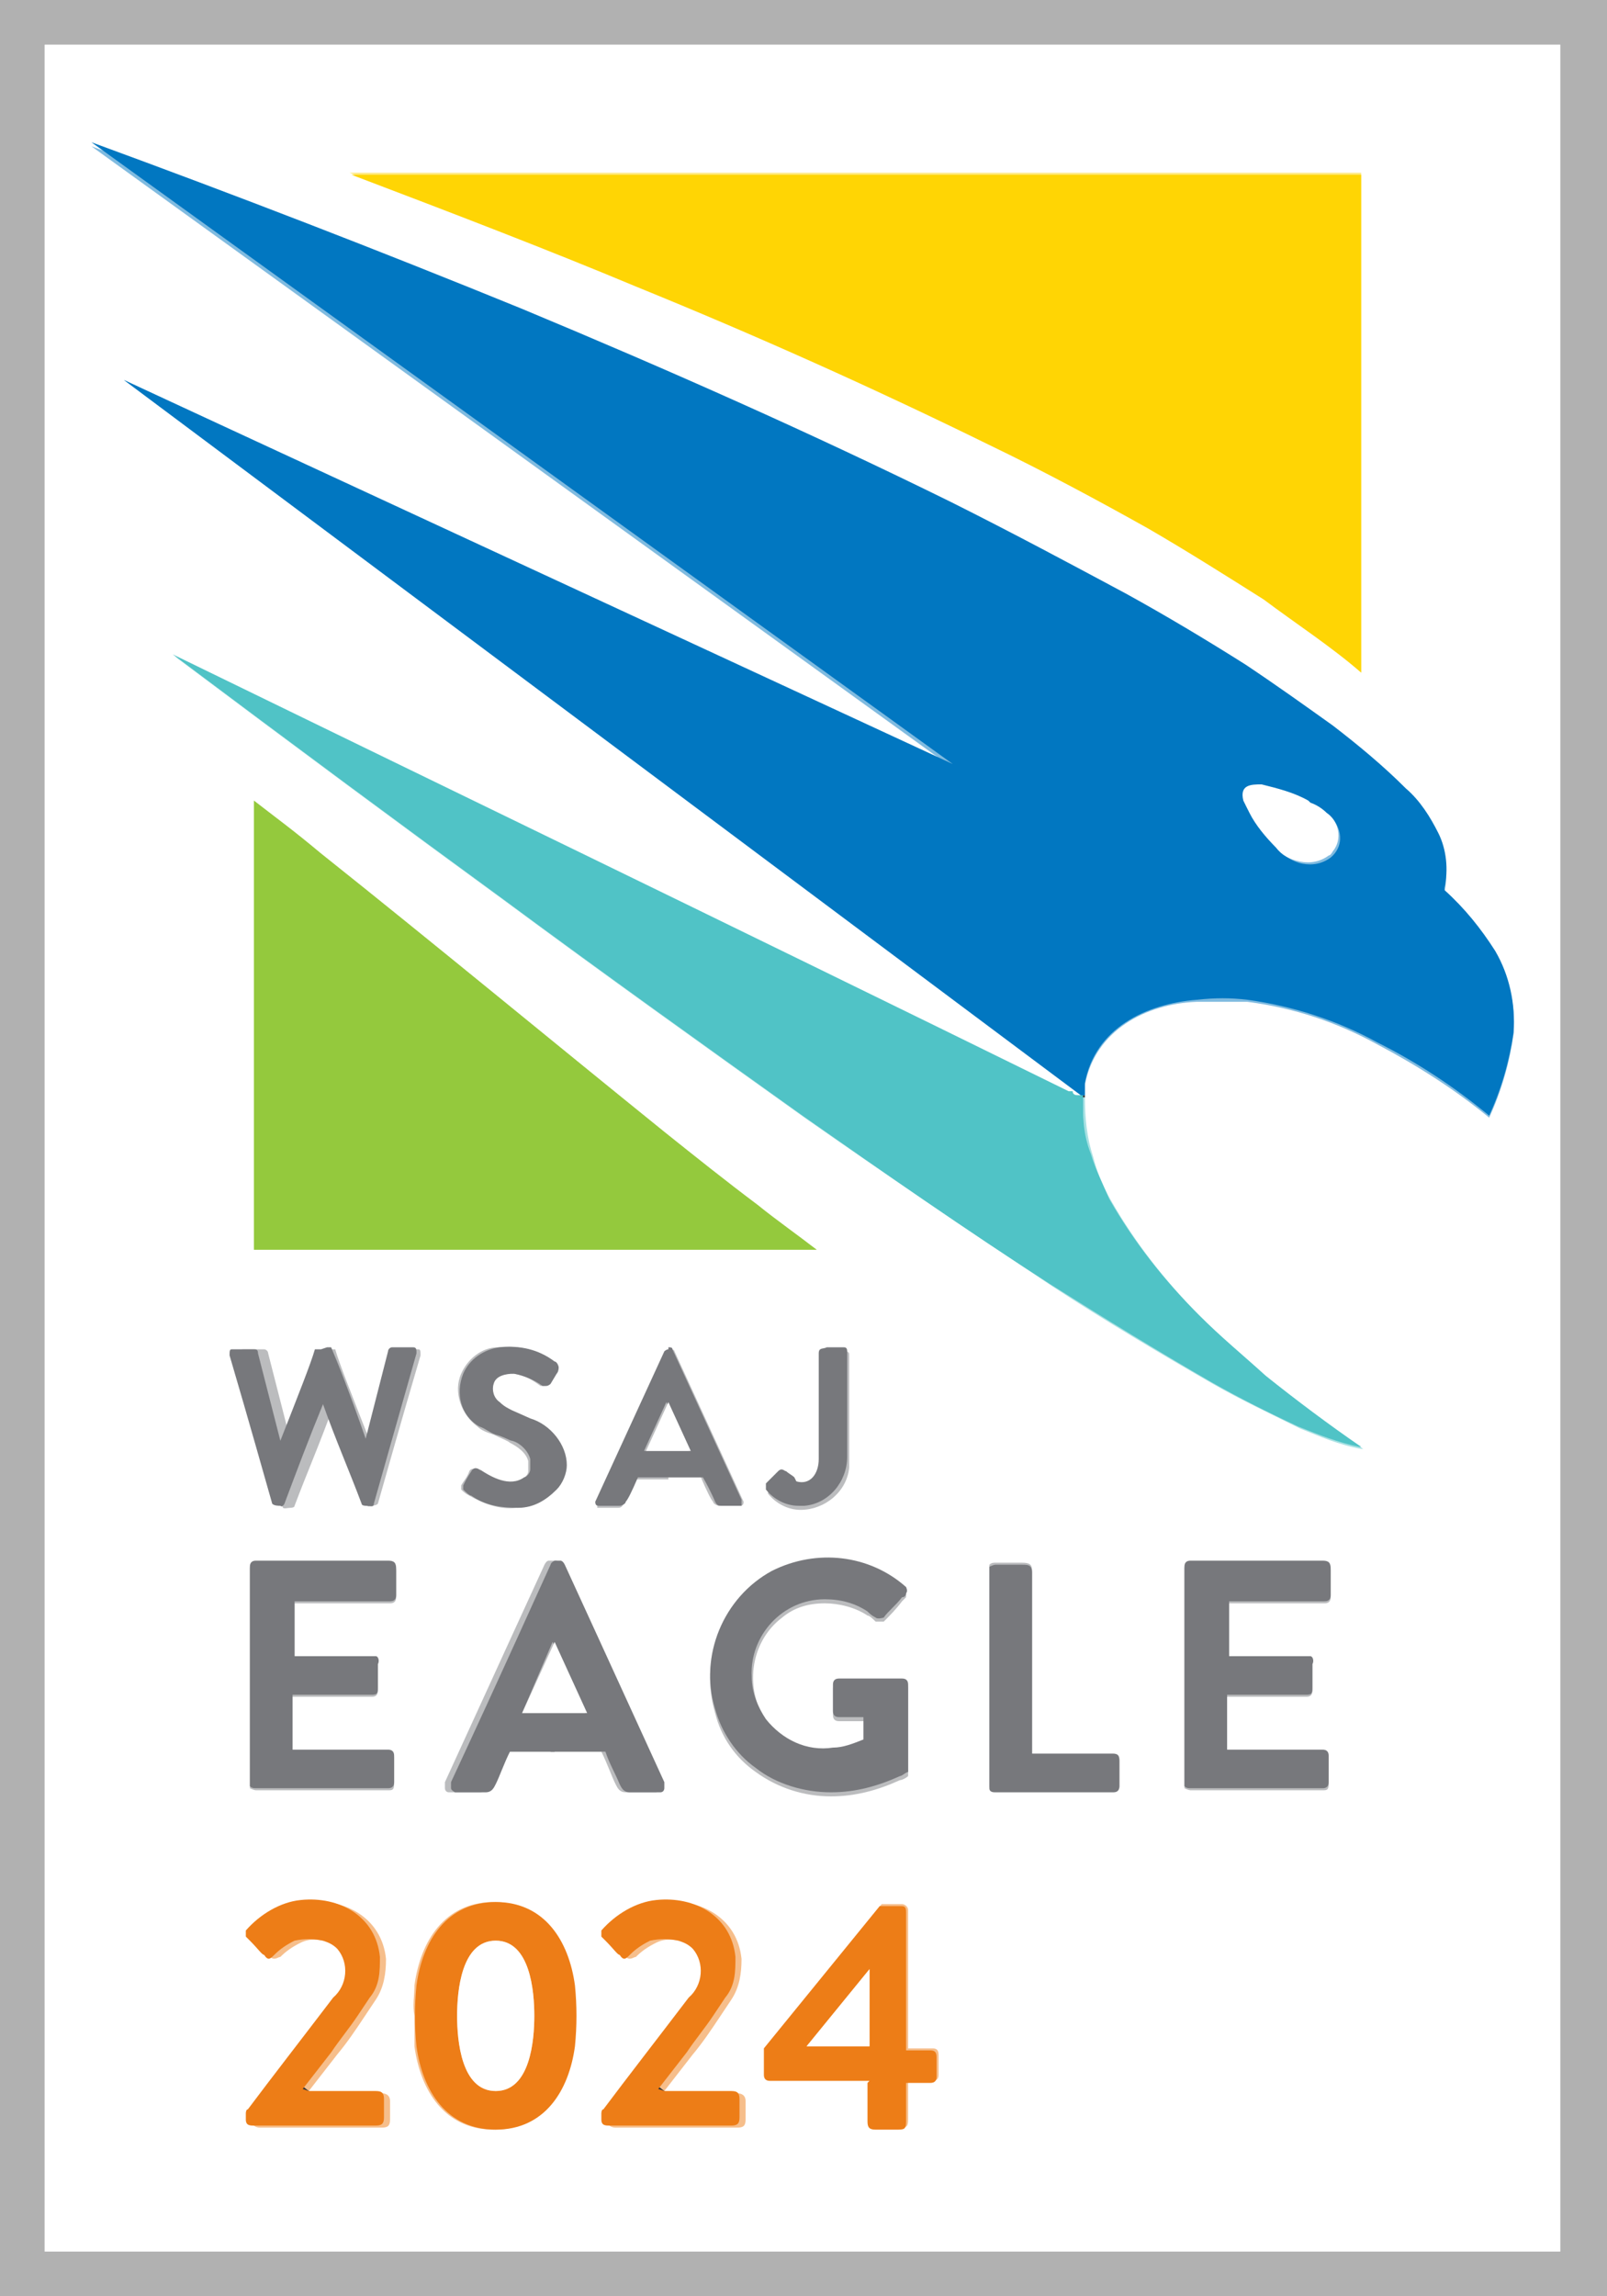
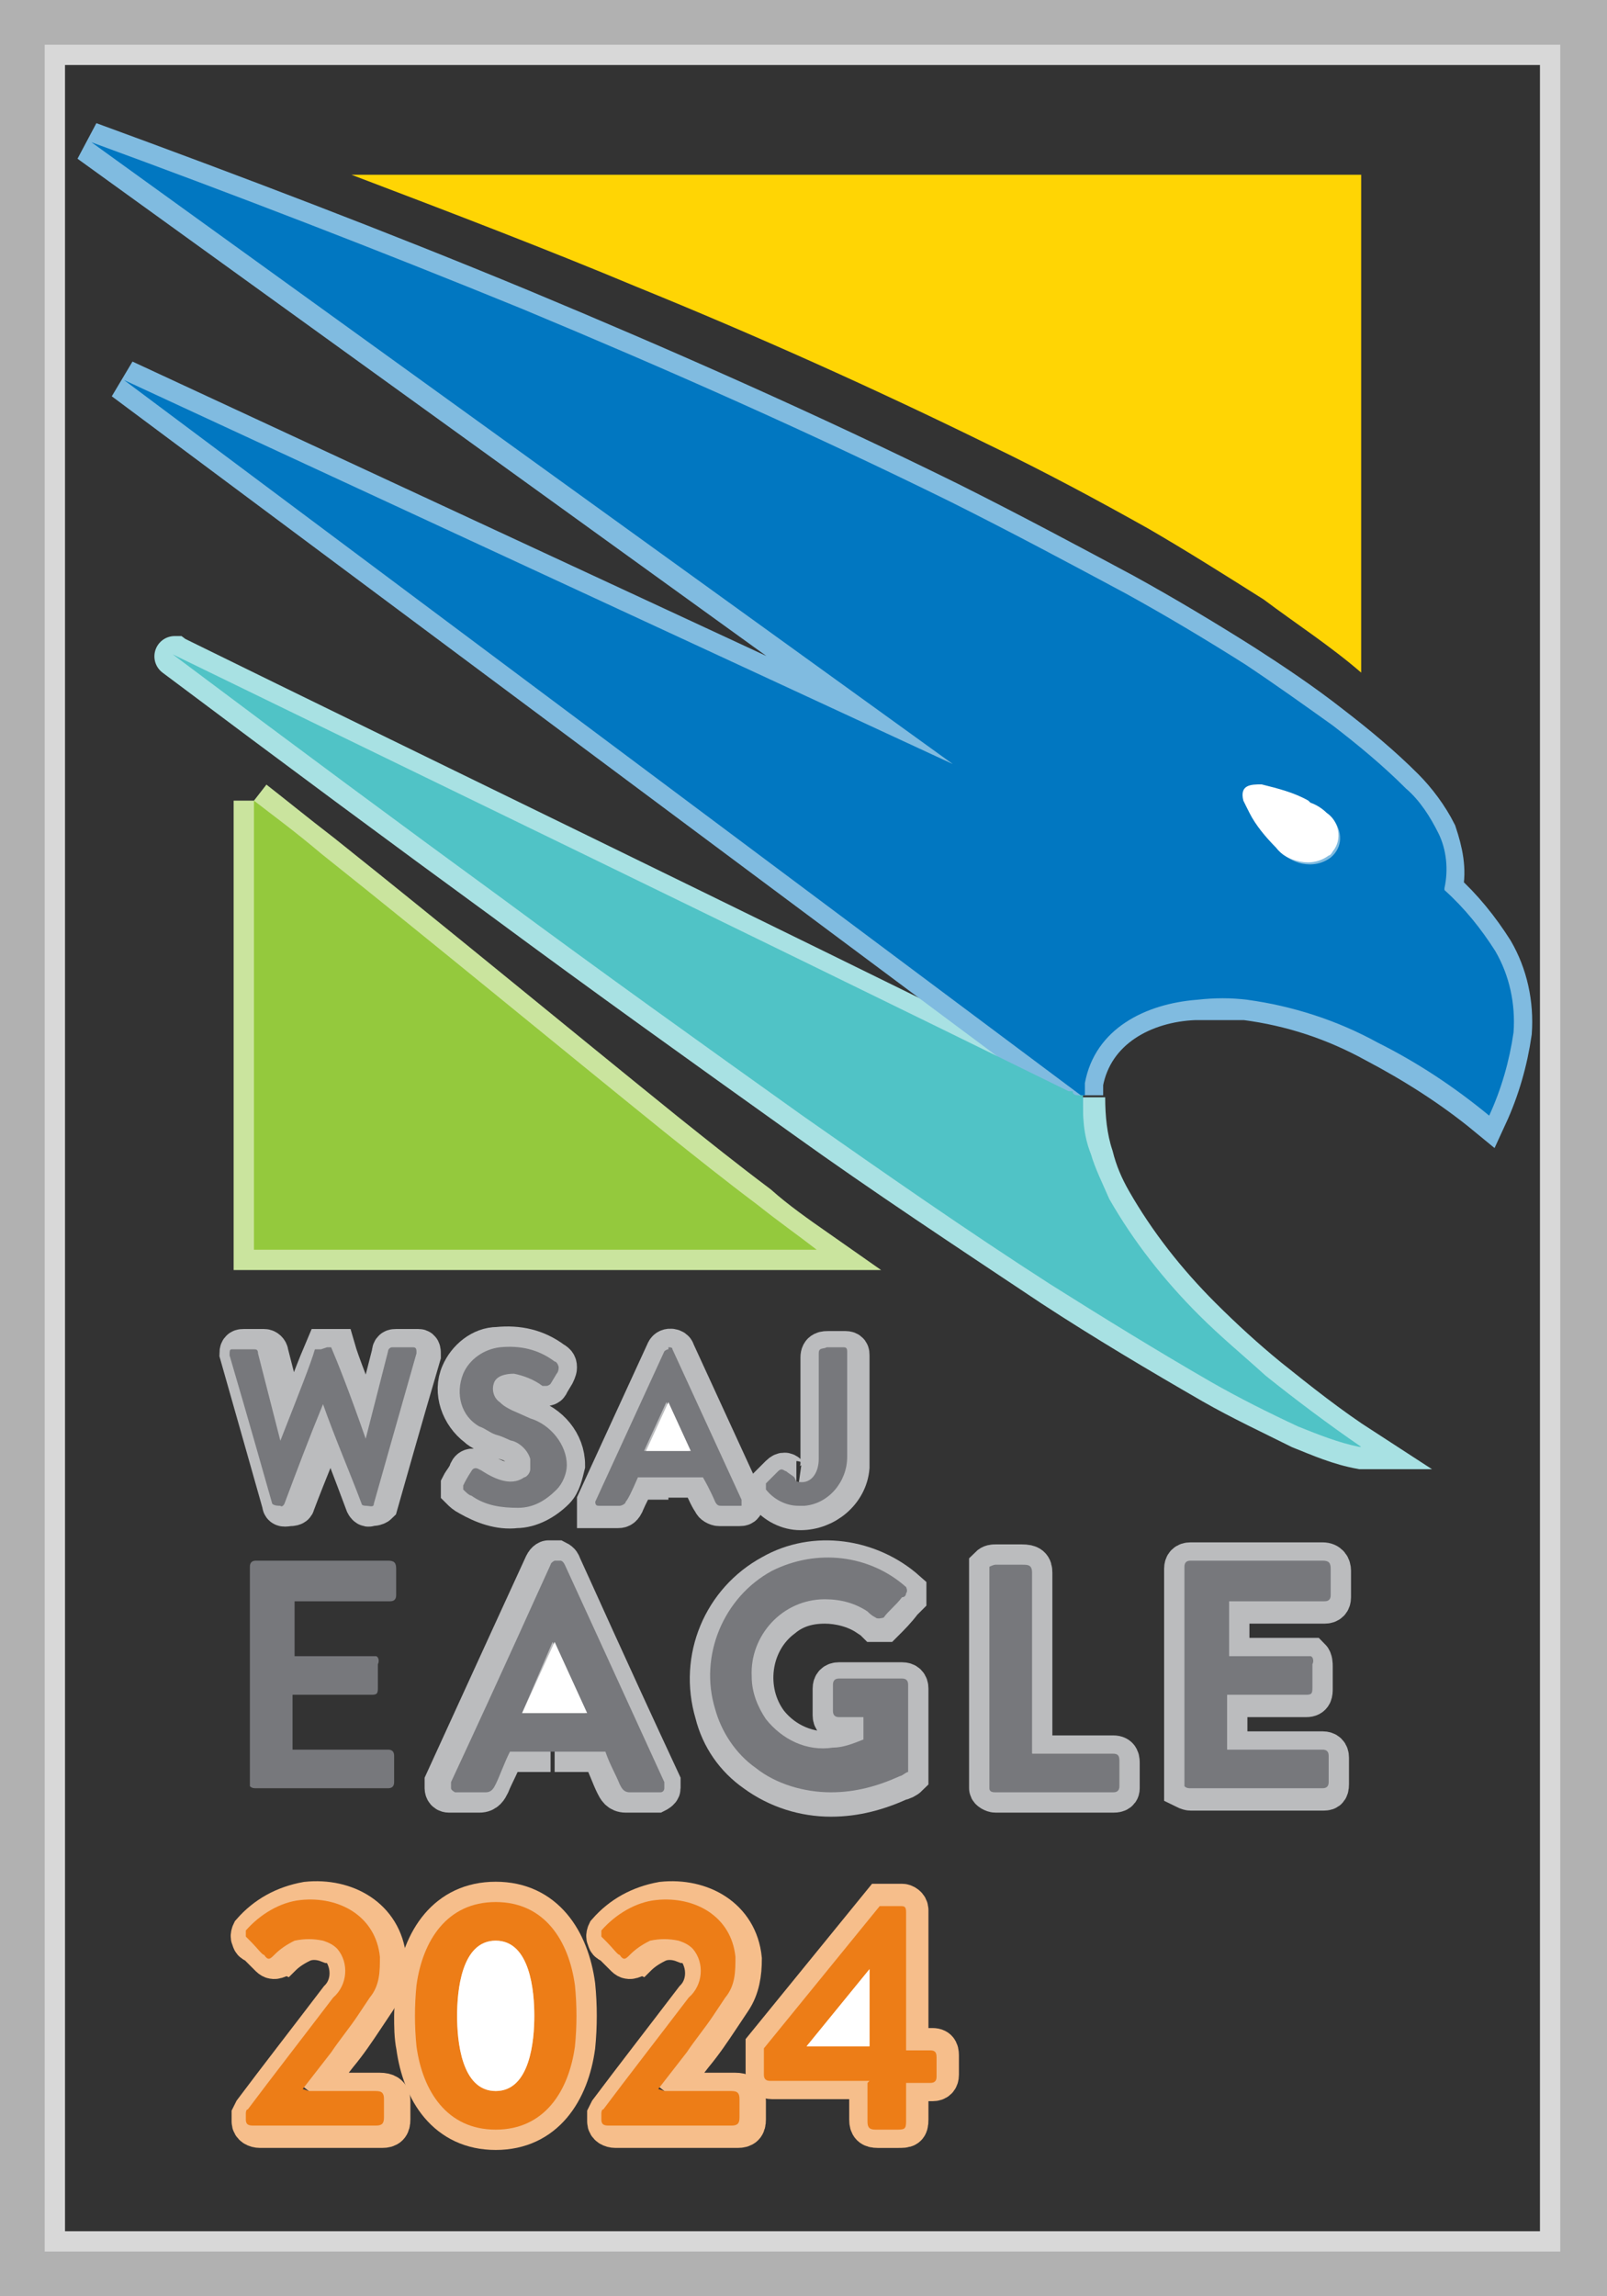
<svg xmlns="http://www.w3.org/2000/svg" width="79.1" height="113" version="1.1" viewBox="0 0 79.1 113">
  <rect x="0" y="0" width="79.1" height="113" fill="#333333" stroke="none" />
  <g>
    <g id="Layer_1">
      <g id="Group_1169">
        <path id="Path_8524" d="M76.9,2.2s0,0,0,0H2.2s0,0,0,0v108.6s0,0,0,0h74.6s0,0,0,0h0V2.2" fill="none" stroke="#d8d8d8" stroke-width="2" />
        <path id="Path_8525" d="M53.2,53.9c0,0-.2,0-.3,0h-.2c-17.6-8.7-32.3-15.8-44.1-21.6-.2,0-.2,0,0,0,6,4.5,11.4,8.5,16.2,12,5,3.7,9.9,7.2,14.8,10.7,3.9,2.8,8,5.5,12.2,8.3,2.6,1.7,5.3,3.3,7.9,4.8,1.4.8,2.9,1.5,4.3,2.2,1,.4,1.9.8,3,1,0,0,0,0,.1,0,0,0,0,0,0,0,0,0,0,0,0,0-1.7-1.1-3.2-2.3-4.7-3.5-1.1-.9-2.2-1.9-3.3-3-1.7-1.7-3.2-3.6-4.4-5.7-.4-.7-.7-1.4-.9-2.2-.3-.9-.4-1.9-.4-2.9" fill="none" stroke="#a8e1e3" stroke-width="2" />
        <path id="Path_8526" d="M53.3,53.9c0-.3,0-.5,0-.6.5-2.7,3-4,5.5-4.1.8,0,1.6,0,2.5,0,2.3.3,4.4,1,6.4,2.1,1.9,1,3.8,2.2,5.5,3.6,0,0,0,0,0,0,0,0,0,0,0,0,.6-1.3,1-2.7,1.2-4.1.1-1.4-.2-2.8-.9-4-.7-1.1-1.5-2.1-2.5-3,0,0,0,0,0-.1.2-.9,0-1.8-.3-2.7-.4-.8-1-1.6-1.6-2.2-1.1-1.1-2.3-2.1-3.6-3.1-1.4-1.1-2.9-2.1-4.3-3-1.9-1.2-3.9-2.4-5.9-3.5-2.8-1.5-5.6-3-8.6-4.5-6.9-3.4-13.9-6.5-21.1-9.5-7-2.9-14.1-5.6-21.2-8.2,0,0,0,0,0,0,0,0,0,0,0,0,0,0,0,0,0,0l42.4,30.6c0,0,0,0,0,0L6.1,18.7c0,0,0,0,0,0l47.1,35.1" fill="none" stroke="#80bbe0" stroke-width="2" />
        <path id="Path_8527" d="M53.3,53.9s0,0-.1,0" fill="none" stroke="#299dc4" stroke-width="2" />
-         <path id="Path_8528" d="M67,33.1s0,0,0,0c0,0,0,0,0,0V8.5s0,0,0,0H17.2c-.1,0-.1,0,0,0,5,1.9,9.7,3.7,14,5.5,5.9,2.4,11.8,5,17.4,7.8,2.6,1.3,5.2,2.7,7.8,4.1,2,1.1,3.9,2.3,5.7,3.5,1.7,1.1,3.3,2.3,4.8,3.6" fill="none" stroke="#ffea82" stroke-width="2" />
        <path id="Path_8529" d="M12.5,39.4v22.1s0,0,0,0h27.7c0,0,0,0,0,0-1-.7-2-1.4-2.9-2.2-1.6-1.2-3.1-2.4-4.6-3.6-5.2-4.2-11.5-9.4-16.9-13.7-1.3-1-2.4-1.9-3.3-2.6,0,0,0,0,0,0,0,0,0,0,0,0" fill="none" stroke="#cae49e" stroke-width="2" />
        <path id="Path_8530" d="M16.1,69.1s0,0,0,0c.7,1.7,1.3,3.3,1.9,4.9,0,0,.1.2.2.1.1,0,.3,0,.4-.1.4-1.4,1.1-3.9,2.1-7.3h0c0-.2,0-.3-.1-.3,0,0,0,0-.1,0h-1c-.1,0-.2,0-.2.2l-1.1,4.3c0,0,0,0,0,0-.9-2.3-1.5-3.8-1.7-4.5,0,0,0,0-.1,0,0,0-.2,0-.3,0,0,0-.1,0-.1,0-.3.7-.9,2.2-1.7,4.5,0,0,0,0,0,0l-1.1-4.3c0-.1-.1-.2-.2-.2h-1c-.1,0-.2,0-.2.2,0,0,0,0,0,0h0c1,3.5,1.7,6,2.1,7.4,0,.2.2.1.4.1,0,0,.2,0,.2-.1.6-1.6,1.3-3.2,1.9-4.9,0,0,0,0,0,0" fill="none" stroke="#bbbcbe" stroke-width="2" />
        <path id="Path_8531" d="M25.8,72.8c-.7.4-1.6,0-2.2-.4-.2-.1-.4-.2-.5,0-.1.3-.3.5-.4.7,0,0,0,.2,0,.2.1.1.2.2.4.3.7.4,1.5.7,2.3.6.7,0,1.4-.4,1.9-.9.3-.3.4-.8.5-1.2,0-1.1-.8-2-1.8-2.3l-.9-.4c-.2,0-.4-.2-.6-.4-.3-.2-.4-.6-.3-.9.2-.4.6-.6,1-.5.5,0,1,.3,1.4.6,0,0,.1,0,.2,0,0,0,.2,0,.2-.1l.3-.5c0,0,.1-.2.1-.3,0-.1,0-.2-.2-.3-.8-.6-1.7-.8-2.7-.7-.8,0-1.5.6-1.8,1.3-.4.9,0,2,.8,2.6.2.2.5.3.8.4.4.2.7.3.8.3.4.2.8.5.9.9,0,.2,0,.3,0,.5,0,.2-.2.3-.3.4" fill="none" stroke="#bbbcbe" stroke-width="2" />
        <path id="Path_8532" d="M32.9,72.7h1.6s0,0,0,0c.3.7.5,1.1.6,1.2,0,.1.2.2.3.2h1c.1,0,.2,0,.2-.2,0,0,0,0,0,0l-3.4-7.4c0-.1-.3-.2-.4,0,0,0,0,0,0,0l-3.4,7.4c0,0,0,.2,0,.3,0,0,0,0,0,0h1c.1,0,.2,0,.3-.2,0,0,.2-.5.6-1.2,0,0,0,0,0,0h1.6" fill="none" stroke="#bbbcbe" stroke-width="2" />
        <path id="Path_8533" d="M39.2,72.9c-.2,0-.3-.1-.4-.3-.1-.1-.2-.2-.4,0-.3.3-.4.4-.6.6,0,0,0,.2,0,.3,0,0,0,0,0,0,.4.5,1,.8,1.6.8,1.2,0,2.3-.9,2.4-2.1,0,0,0-.2,0-.3v-5.2c0-.1,0-.2-.2-.2-.3,0-.5,0-.8,0-.2,0-.4,0-.4.3,0,1.4,0,3.1,0,5.2,0,.6-.4,1.2-1.1,1.1" fill="none" stroke="#bbbcbe" stroke-width="2" />
        <path id="Path_8534" d="M27.3,86.2h2.3s0,0,0,0c.3.6.5,1.2.7,1.6.1.2.2.4.5.4h1.3c0,0,.2,0,.2,0,0,0,.2-.1.2-.2,0-.1,0-.2,0-.3-2.7-5.8-4.3-9.4-4.9-10.7,0,0,0-.1-.2-.2-.1,0-.3,0-.4,0,0,0-.1,0-.2.2-.6,1.3-2.2,4.8-4.9,10.7,0,0,0,.2,0,.3,0,0,0,.2.2.2,0,0,.2,0,.2,0,.7,0,1.1,0,1.3,0,.3,0,.4-.2.5-.4.2-.5.5-1,.7-1.6,0,0,0,0,0,0h2.3" fill="none" stroke="#bbbcbe" stroke-width="2" />
        <path id="Path_8535" d="M42.6,84.5v1.3s0,0,0,0c-.5.2-1,.3-1.5.4-1.3.1-2.5-.4-3.3-1.4-1.2-1.6-.9-4,.7-5.2.6-.5,1.3-.7,2.1-.7.7,0,1.5.2,2.1.6.1,0,.3.2.4.3.1,0,.3,0,.4,0,.3-.3.6-.6.9-1,0,0,.1-.1.2-.2,0-.1,0-.2,0-.3-1.8-1.6-4.5-2-6.6-.8-2.4,1.3-3.6,4.1-2.8,6.8.3,1.2,1,2.2,2,2.9,1.1.8,2.4,1.2,3.7,1.2,1.2,0,2.3-.3,3.4-.8.1,0,.3-.1.4-.2,0,0,0-.1,0-.2v-4.1c0-.2-.1-.3-.3-.3h-3.1c-.2,0-.3.1-.3.3h0v1.3c0,.2.1.3.3.3h1.3s0,0,0,0h0" fill="none" stroke="#bbbcbe" stroke-width="2" />
-         <path id="Path_8536" d="M14.5,81.5v-2.6s0,0,0,0h4.7c.2,0,.3-.1.3-.3h0v-1.3c0-.2-.1-.4-.4-.4h-6.5c-.2,0-.3.1-.3.3h0c0,3.5,0,7,0,10.5,0,0,0,.2,0,.3,0,0,.2.1.3.1,3.9,0,6,0,6.5,0,.2,0,.3,0,.3-.3,0-.4,0-.8,0-1.3,0-.2-.1-.3-.3-.3h-4.7s0,0,0,0v-2.7s0,0,0,0h3.9c.3,0,.3-.2.3-.4,0-.5,0-.8,0-1.1,0-.1,0-.3-.1-.4-.1,0-.2,0-.3,0h-3.7s0,0,0,0h0" fill="none" stroke="#bbbcbe" stroke-width="2" />
        <path id="Path_8537" d="M50.8,86.3c0-.9,0-3.9,0-8.9,0-.3-.1-.4-.5-.4h-1.3c-.1,0-.2,0-.3.1,0,0,0,.2,0,.3v10.3c0,.1,0,.2,0,.3,0,.1.2.2.3.2,2.8,0,4.8,0,5.8,0,.1,0,.3,0,.3-.2,0,0,0,0,0,0,0,0,0-.5,0-1.2,0-.2,0-.4-.3-.4h-4s0,0,0,0h0" fill="none" stroke="#bbbcbe" stroke-width="2" />
        <path id="Path_8538" d="M60.5,81.5v-2.6s0,0,0,0h4.7c.2,0,.3-.1.3-.3h0v-1.3c0-.2-.1-.4-.4-.4h-6.5c-.2,0-.3.1-.3.3h0c0,3.5,0,7,0,10.5,0,0,0,.2,0,.3,0,0,.2.1.3.1,3.9,0,6,0,6.5,0,.2,0,.3,0,.3-.3,0-.4,0-.8,0-1.3,0-.2-.1-.3-.3-.3h-4.7s0,0,0,0v-2.7s0,0,0,0h3.9c.3,0,.3-.2.3-.4,0-.5,0-.8,0-1.1,0-.1,0-.3-.1-.4-.1,0-.2,0-.3,0h-3.7s0,0,0,0h0" fill="none" stroke="#bbbcbe" stroke-width="2" />
        <path id="Path_8539" d="M42.8,102.4c0,.6,0,1.2,0,1.9,0,.3.1.4.4.4.3,0,.7,0,1,0,.4,0,.5,0,.5-.4,0-.5,0-1.1,0-1.9,0,0,0,0,0,0,0,0,0,0,0,0,.7,0,1.1,0,1.2,0,.2,0,.3-.1.3-.3,0-.2,0-.5,0-.9,0-.2,0-.4-.3-.4h-1.2s0,0,0,0c0,0,0,0,0,0,0-2.1,0-4.3,0-6.4,0-.1,0-.3,0-.4,0-.2-.2-.3-.3-.3,0,0,0,0,0,0-.3,0-.5,0-.8,0,0,0-.2,0-.2,0l-5.7,7s0,0,0,0v1.3c0,.2.1.3.3.3h4.9s0,0,0,0" fill="none" stroke="#f6be8b" stroke-width="2" />
        <path id="Path_8540" d="M20.4,99.2c0,.5,0,1,.1,1.5.3,2.2,1.5,4.1,3.9,4.1s3.6-1.9,3.9-4.1c.1-1,.1-2,0-3-.3-2.2-1.5-4.1-3.9-4.1s-3.6,1.9-3.9,4.1c0,.5-.1,1-.1,1.5" fill="none" stroke="#f6be8b" stroke-width="2" />
        <path id="Path_8541" d="M15.2,102.9l1.4-1.8c.5-.6.9-1.2,1.3-1.8.2-.3.4-.6.6-.9.4-.6.5-1.3.5-2-.2-2-2-3-3.9-2.8-1.1.2-2,.7-2.7,1.5,0,0-.1.2,0,.3,0,0,0,.2.2.2.4.4.6.6.7.7.2.2.4,0,.5,0,.3-.3.6-.5,1-.7.4-.2.9-.2,1.4,0,.3,0,.5.2.7.4.5.8.4,1.8-.2,2.4-1.6,2.1-3,3.9-4.2,5.5,0,0-.1.2-.1.2,0,0,0,.2,0,.3,0,.2.2.3.4.3h6c.3,0,.4-.1.4-.4,0-.2,0-.5,0-.9,0-.3-.2-.4-.5-.4h-3.2s0,0,0,0" fill="none" stroke="#f6be8b" stroke-width="2" />
        <path id="Path_8542" d="M32.7,102.9l1.4-1.8c.5-.6.9-1.2,1.3-1.8.2-.3.4-.6.6-.9.4-.6.5-1.3.5-2-.2-2-2-3-3.9-2.8-1.1.2-2,.7-2.7,1.5,0,0-.1.2,0,.3,0,0,0,.2.2.2.4.4.6.6.7.7.2.2.4,0,.5,0,.3-.3.6-.5,1-.7.4-.2.9-.2,1.4,0,.3,0,.5.2.7.4.5.8.4,1.8-.2,2.4-1.6,2.1-3,3.9-4.2,5.5,0,0-.1.2-.1.2,0,0,0,.2,0,.3,0,.2.2.3.4.3h6c.3,0,.4-.1.4-.4,0-.2,0-.5,0-.9,0-.3-.2-.4-.5-.4h-3.2s0,0,0,0" fill="none" stroke="#f6be8b" stroke-width="2" />
        <path id="Path_8543" d="M64.5,39.5c-.7-.4-1.5-.7-2.3-.8-.6,0-1.2,0-.9.8,0,.2.2.4.3.6.4.6.8,1.2,1.3,1.7.3.3.7.6,1.2.7.5.1,1,0,1.4-.3.6-.5.6-1.3.1-1.9,0,0-.2-.2-.2-.2-.3-.2-.5-.4-.8-.5" fill="none" stroke="#80bbe0" stroke-width="2" />
        <path id="Path_8544" d="M31.8,71.4s0,0,0,0c0,0,0,0,0,0h2.1s0,0,0,0c0,0,0,0,0,0l-1.1-2.4s0,0,0,0c0,0,0,0,0,0l-1.1,2.4" fill="none" stroke="#bbbcbe" stroke-width="2" />
        <path id="Path_8545" d="M25.7,84.3s0,0,0,0c0,0,0,0,0,0h3.1s0,0,0,0c0,0,0,0,0,0l-1.6-3.5s0,0,0,0c0,0,0,0,0,0l-1.6,3.5" fill="none" stroke="#bbbcbe" stroke-width="2" />
        <path id="Path_8546" d="M42.8,100.7s0,0,0,0v-3.8s0,0,0,0c0,0,0,0,0,0l-3.1,3.8s0,0,0,0c0,0,0,0,0,0h3.1" fill="none" stroke="#f6be8b" stroke-width="2" />
        <path id="Path_8547" d="M22.5,99.2c0,1.2.2,3.7,1.9,3.7s1.9-2.5,1.9-3.7-.2-3.7-1.9-3.7-1.9,2.5-1.9,3.7" fill="none" stroke="#f6be8b" stroke-width="2" />
      </g>
      <path id="Path_8548" d="M79.1,0v113H0V0h79.1ZM76.9,2.2s0,0,0,0H2.2s0,0,0,0h0v108.6s0,0,0,0h74.6s0,0,0,0V2.2Z" fill="#b1b1b1" />
-       <path id="Path_8549" d="M76.9,110.8s0,0,0,0H2.2s0,0,0,0h0V2.2s0,0,0,0h74.6s0,0,0,0v108.6ZM53.2,53.9c0,0-.2,0-.3,0h-.2c-17.6-8.7-32.3-15.8-44.1-21.6-.2,0-.2,0,0,0,6,4.5,11.4,8.5,16.2,12,5,3.7,9.9,7.2,14.8,10.7,4,2.8,8,5.5,12.2,8.3,2.6,1.7,5.3,3.3,7.9,4.8,1.4.8,2.9,1.5,4.3,2.2,1,.4,1.9.8,3,1,0,0,0,0,.1,0,0,0,0,0,0,0,0,0,0,0,0,0-1.7-1.1-3.2-2.3-4.7-3.5-1.1-.9-2.2-1.9-3.3-3-1.7-1.7-3.2-3.6-4.4-5.7-.4-.7-.7-1.4-.9-2.2-.3-.9-.4-1.9-.4-2.9,0-.3,0-.5,0-.6.5-2.7,3-4,5.5-4.1.8,0,1.6,0,2.5,0,2.3.3,4.4,1,6.4,2.1,1.9,1,3.8,2.2,5.5,3.6,0,0,0,0,0,0,0,0,0,0,0,0,.6-1.3,1-2.7,1.2-4.1.1-1.4-.2-2.8-.9-4-.7-1.1-1.5-2.1-2.5-3,0,0,0,0,0,0,.2-.9,0-1.8-.3-2.7-.4-.8-1-1.6-1.6-2.2-1.1-1.1-2.3-2.1-3.6-3.1-1.4-1.1-2.9-2.1-4.3-3-1.9-1.2-3.9-2.4-5.9-3.5-2.8-1.5-5.6-3-8.6-4.5-6.9-3.4-13.9-6.5-21.1-9.5-7-2.9-14.1-5.6-21.2-8.2,0,0,0,0,0,0,0,0,0,0,0,0,0,0,0,0,0,0l42.4,30.6c0,0,0,0,0,0L6.1,18.7c0,0,0,0,0,0l47.1,35.1ZM67,33.1s0,0,0,0c0,0,0,0,0,0V8.5s0,0,0,0H17.2c-.1,0-.1,0,0,0,5,1.9,9.7,3.7,14,5.5,5.9,2.4,11.8,5,17.4,7.8,2.6,1.3,5.2,2.7,7.8,4.1,2,1.1,3.9,2.3,5.7,3.5,1.7,1.1,3.3,2.3,4.8,3.6ZM12.5,39.4v22.1s0,0,0,0h27.7c0,0,0,0,0,0-1-.7-2-1.4-2.9-2.2-1.6-1.2-3.1-2.4-4.6-3.6-5.2-4.2-11.5-9.4-16.9-13.7-1.3-1-2.4-1.9-3.3-2.6,0,0,0,0,0,0,0,0,0,0,0,0h0ZM16.1,69.1s0,0,0,0c.7,1.7,1.3,3.3,1.9,4.9,0,0,.1.2.2.1.1,0,.3,0,.4-.1.4-1.4,1.1-3.9,2.1-7.3h0c0-.2,0-.3-.1-.3,0,0,0,0-.1,0h-1c-.1,0-.2,0-.2.2l-1.1,4.3c0,0,0,0,0,0-.9-2.3-1.5-3.8-1.7-4.5,0,0,0,0-.1,0,0,0-.2,0-.3,0,0,0-.1,0-.1,0-.3.7-.9,2.2-1.7,4.5,0,0,0,0,0,0l-1.1-4.3c0-.1-.1-.2-.2-.2h-1c-.1,0-.2,0-.2.2,0,0,0,0,0,.1h0c1,3.5,1.7,6,2.1,7.4,0,.2.2.1.4.1,0,0,.2,0,.2-.1.6-1.6,1.3-3.2,1.9-4.9,0,0,0,0,0,0ZM25.8,72.8c-.7.4-1.6,0-2.2-.4-.2-.1-.4-.2-.5,0-.1.3-.3.5-.4.7,0,0,0,.2,0,.2.1.1.2.2.4.3.7.4,1.5.7,2.3.6.7,0,1.4-.4,1.9-.9.3-.3.4-.8.5-1.2,0-1.1-.8-2-1.8-2.3l-.9-.4c-.2,0-.4-.2-.6-.4-.3-.2-.4-.6-.3-.9.2-.4.6-.6,1-.5.5,0,1,.3,1.4.6,0,0,.1,0,.2,0,0,0,.2,0,.2-.1l.3-.5c0,0,.1-.2.1-.3,0-.1,0-.2-.2-.3-.8-.6-1.7-.8-2.7-.7-.8,0-1.5.6-1.8,1.3-.4.9,0,2,.8,2.6.2.2.5.3.8.4.4.2.7.3.8.4.4.2.8.5.9.9,0,.2,0,.3,0,.5,0,.2-.2.3-.3.4h0ZM32.9,72.7h1.6s0,0,0,0c.3.7.5,1.1.6,1.2,0,.1.2.2.3.2h1c.1,0,.2,0,.2-.2,0,0,0,0,0,0l-3.4-7.4c0-.1-.3-.2-.4,0,0,0,0,0,0,0l-3.4,7.4c0,0,0,.2,0,.3,0,0,0,0,0,0h1c.1,0,.2,0,.3-.2,0,0,.2-.5.6-1.2,0,0,0,0,0,0h1.6ZM39.2,72.9c-.2,0-.3-.1-.4-.3-.1-.1-.2-.2-.4,0-.3.3-.4.4-.6.6,0,0,0,.2,0,.3,0,0,0,0,0,0,.4.5,1,.8,1.6.8,1.2,0,2.3-.9,2.4-2.1,0,0,0-.2,0-.3v-5.2c0-.1,0-.2-.2-.2h-.8c-.2,0-.4,0-.4.3,0,1.4,0,3.1,0,5.2,0,.6-.4,1.2-1.1,1.1h0ZM27.3,86.2h2.3s0,0,0,0c.3.6.5,1.2.7,1.6.1.2.2.4.5.4h1.3c0,0,.2,0,.2,0,0,0,.2-.1.2-.2,0-.1,0-.2,0-.3-2.7-5.8-4.3-9.4-4.9-10.7,0,0,0-.1-.2-.2,0,0-.1,0-.2,0,0,0-.1,0-.2,0,0,0-.1,0-.2.2-.6,1.3-2.2,4.8-4.9,10.7,0,0,0,.2,0,.3,0,0,0,.2.2.2,0,0,.2,0,.2,0,.7,0,1.1,0,1.3,0,.3,0,.4-.2.5-.4.2-.5.5-1,.7-1.6,0,0,0,0,0,0h2.4ZM42.6,84.5v1.3s0,0,0,0c-.5.2-1,.3-1.5.4-1.3.1-2.5-.4-3.3-1.4-1.2-1.6-.9-4,.7-5.2.6-.5,1.3-.7,2.1-.7.7,0,1.5.2,2.1.6.1,0,.3.2.4.3.1,0,.3,0,.4,0,.3-.3.6-.6.9-1,0,0,.1-.1.2-.2,0-.1,0-.2,0-.3-1.8-1.6-4.5-2-6.6-.8-2.4,1.3-3.6,4.1-2.8,6.8.3,1.2,1,2.2,2,2.9,1.1.8,2.4,1.2,3.7,1.2,1.2,0,2.3-.3,3.4-.8.1,0,.3-.1.4-.2,0,0,0-.1,0-.2v-4.1c0-.2-.1-.3-.3-.3h-3.1c-.2,0-.3.1-.3.3h0v1.3c0,.2.1.3.3.3h1.3s0,0,0,0h0ZM14.5,81.5v-2.6s0,0,0,0h4.7c.2,0,.3-.1.3-.3h0v-1.3c0-.2-.1-.4-.4-.4h-6.5c-.2,0-.3.1-.3.3h0v10.5c0,0,0,.2,0,.3,0,0,.2.1.3.1,3.9,0,6,0,6.5,0,.2,0,.3,0,.3-.3,0-.4,0-.8,0-1.3,0-.2-.1-.3-.3-.3h-4.7s0,0,0,0h0v-2.7s0,0,0,0h3.9c.3,0,.3-.2.3-.4,0-.5,0-.8,0-1.1,0-.1,0-.3-.1-.4-.1,0-.2,0-.3,0h-3.7s0,0,0,0h0ZM50.8,86.2c0-.9,0-3.9,0-8.9,0-.3-.1-.4-.5-.4h-1.3c-.1,0-.2,0-.3.1,0,0,0,.2,0,.3v10.3c0,.1,0,.2,0,.3,0,.1.2.2.3.2,2.8,0,4.8,0,5.8,0,.1,0,.3,0,.3-.2,0,0,0,0,0,0,0,0,0-.5,0-1.2,0-.2,0-.4-.3-.4h-4s0,0,0,0h0s0,0,0,0ZM60.5,81.5v-2.6s0,0,0,0h4.7c.2,0,.3-.1.3-.3h0v-1.3c0-.2-.1-.4-.4-.4h-6.5c-.2,0-.3.1-.3.3h0v10.5c0,0,0,.2,0,.3,0,0,.2.1.3.1,3.9,0,6,0,6.5,0,.2,0,.3,0,.3-.3,0-.4,0-.8,0-1.3,0-.2-.1-.3-.3-.3h-4.7s0,0,0,0v-2.7s0,0,0,0h3.9c.3,0,.3-.2.3-.4,0-.5,0-.8,0-1.1,0-.1,0-.3-.1-.4-.1,0-.2,0-.3,0h-3.7s0,0,0,0h0ZM42.8,102.4c0,.6,0,1.2,0,1.9,0,.3.1.4.4.4.3,0,.7,0,1,0,.4,0,.5,0,.5-.4,0-.5,0-1.1,0-1.9,0,0,0,0,0,0,0,0,0,0,0,0,.7,0,1.1,0,1.2,0,.2,0,.3-.1.3-.3,0-.2,0-.5,0-.9,0-.2,0-.4-.3-.4h-1.2s0,0,0,0c0,0,0,0,0,0,0-2.1,0-4.3,0-6.4,0-.1,0-.3,0-.4,0-.2-.2-.3-.3-.3,0,0,0,0,0,0-.3,0-.5,0-.8,0,0,0-.2,0-.2,0l-5.7,7s0,0,0,0v1.3c0,.2.1.3.3.3h4.9s0,0,0,0ZM20.4,99.2c0,.5,0,1,0,1.5.3,2.2,1.5,4.1,3.9,4.1s3.6-1.9,3.9-4.1c.1-1,.1-2,0-3-.3-2.2-1.5-4.1-3.9-4.1s-3.6,1.9-3.9,4.1c0,.5-.1,1,0,1.5ZM15.2,102.9l1.4-1.8c.5-.6.9-1.2,1.3-1.8.2-.3.4-.6.6-.9.4-.6.5-1.3.5-2-.2-2-2-3-3.9-2.8-1.1.2-2,.7-2.7,1.5,0,0-.1.2,0,.3,0,0,0,.2.2.2.4.4.6.6.7.7.2.2.4,0,.5,0,.3-.3.6-.5,1-.7.4-.2.9-.2,1.4,0,.3,0,.5.2.7.4.5.8.4,1.8-.2,2.4-1.6,2.1-3,3.9-4.2,5.5,0,0-.1.2-.1.2,0,0,0,.2,0,.3,0,.2.2.3.4.3h6c.3,0,.4-.1.4-.4,0-.2,0-.5,0-.9,0-.3-.2-.4-.5-.4h-3.2s0,0,0,0h0ZM32.7,102.9l1.4-1.8c.5-.6.9-1.2,1.3-1.8.2-.3.4-.6.6-.9.4-.6.5-1.3.5-2-.2-2-2-3-3.9-2.8-1.1.2-2,.7-2.7,1.5,0,0-.1.2,0,.3,0,0,0,.2.2.2.4.4.6.6.7.7.2.2.4,0,.5,0,.3-.3.6-.5,1-.7.4-.2.9-.2,1.4,0,.3,0,.5.2.7.4.5.8.4,1.8-.2,2.4-1.6,2.1-3,3.9-4.2,5.5,0,0-.1.2-.1.2,0,0,0,.2,0,.3,0,.2.2.3.4.3h6c.3,0,.4-.1.4-.4,0-.2,0-.5,0-.9,0-.3-.2-.4-.5-.4h-3.2s0,0,0,0h0Z" fill="#fff" />
      <path id="Path_8550" d="M53.3,53.9s0,0-.1,0L6.1,18.7c0,0,0,0,0,0l40.8,18.9c0,0,0,0,0,0L4.5,7s0,0,0,0c0,0,0,0,0,0,0,0,0,0,0,0,7.1,2.6,14.1,5.3,21.2,8.2,7.2,3,14.2,6.1,21.1,9.5,3,1.5,5.8,3,8.6,4.5,2,1.1,4,2.3,5.9,3.5,1.5,1,2.9,2,4.3,3,1.3,1,2.5,2,3.6,3.1.7.6,1.2,1.4,1.6,2.2.4.8.5,1.8.3,2.7,0,0,0,0,0,.1,1,.9,1.8,1.9,2.5,3,.7,1.2,1,2.6.9,4-.2,1.4-.6,2.8-1.2,4.1,0,0,0,0,0,0,0,0,0,0,0,0-1.7-1.4-3.5-2.6-5.5-3.6-2-1.1-4.2-1.8-6.4-2.1-.8-.1-1.6-.1-2.5,0-2.5.2-5,1.4-5.5,4.1,0,.1,0,.3,0,.6ZM64.5,39.5c-.7-.4-1.5-.7-2.3-.8-.6,0-1.2,0-.9.8,0,.2.2.4.3.6.4.6.8,1.2,1.3,1.7.3.3.7.6,1.2.7.5.1,1,0,1.4-.3.6-.5.6-1.3.1-1.9,0,0-.2-.2-.2-.2-.3-.2-.5-.4-.8-.5Z" fill="#0177c1" />
      <path id="Path_8551" d="M67,33.1c-1.5-1.3-3.2-2.4-4.8-3.6-1.9-1.2-3.8-2.4-5.7-3.5-2.5-1.4-5.1-2.8-7.8-4.1-5.7-2.8-11.5-5.4-17.4-7.8-4.3-1.8-9-3.6-14-5.5-.1,0-.1,0,0,0h49.7s0,0,0,0h0v24.6s0,0,0,0c0,0,0,0,0,0h0Z" fill="#ffd504" />
      <path id="Path_8552" d="M53.2,53.9s0,0,.1,0c0,1,0,1.9.4,2.9.2.7.6,1.5.9,2.2,1.2,2.1,2.7,4,4.4,5.7,1.1,1.1,2.2,2,3.3,3,1.5,1.2,3.1,2.4,4.7,3.5,0,0,0,0,0,0,0,0,0,0,0,0,0,0,0,0-.1,0-1-.2-2-.6-3-1-1.5-.7-2.9-1.4-4.3-2.2-2.6-1.5-5.2-3.1-7.9-4.8-4.2-2.7-8.2-5.5-12.2-8.3-4.9-3.5-9.8-7-14.8-10.7-4.8-3.5-10.2-7.5-16.2-12-.1-.1-.1-.1,0,0,11.9,5.8,26.6,12.9,44.1,21.5h.2c0,.2.2.2.3.2Z" fill="#50c3c6" />
      <path id="Path_8553" d="M64.5,39.5c.3.1.6.3.8.5.6.4.8,1.3.3,1.9,0,0-.1.2-.2.2-.4.3-.9.4-1.4.3-.5-.1-.9-.3-1.2-.7-.5-.5-1-1.1-1.3-1.7-.1-.2-.2-.4-.3-.6-.2-.8.4-.8.9-.8.8.2,1.6.4,2.3.8Z" fill="#fff" />
      <path id="Path_8554" d="M12.5,61.5v-22.1s0,0,0,0,0,0,0,0c.9.7,2,1.5,3.3,2.6,5.4,4.3,11.7,9.5,16.9,13.7,1.5,1.2,3,2.4,4.6,3.6,1,.8,2,1.5,2.9,2.2,0,0,0,0,0,0H12.6s0,0,0,0Z" fill="#94c93d" />
      <path id="Path_8555" d="M16.1,66.3s0,0,.1,0c0,0,.1,0,.1,0,.3.7.9,2.2,1.7,4.5,0,0,0,0,0,0l1.1-4.3c0-.1.1-.2.2-.2h1c.1,0,.2,0,.2.2,0,0,0,0,0,.1h0c-1,3.5-1.7,6-2.1,7.4,0,.2-.2.1-.4.1,0,0-.2,0-.2-.1-.6-1.6-1.3-3.2-1.9-4.9,0,0,0,0,0,0s0,0,0,0c-.7,1.7-1.3,3.3-1.9,4.9,0,0-.1.2-.2.1-.1,0-.3,0-.4-.1-.4-1.4-1.1-3.9-2.1-7.3h0c0-.2,0-.3.1-.3,0,0,0,0,.1,0h1c.1,0,.2,0,.2.2l1.1,4.3c0,0,0,0,0,0,.9-2.3,1.5-3.8,1.7-4.5,0,0,0,0,.1,0,0,0,.1,0,.2,0Z" fill="#77787c" />
      <path id="Path_8556" d="M23.6,72.3c.6.4,1.5.9,2.2.4.1,0,.3-.2.3-.4,0-.1,0-.3,0-.5-.1-.4-.5-.8-.9-.9-.1,0-.4-.2-.8-.3-.3-.1-.5-.3-.8-.4-.9-.5-1.2-1.6-.8-2.6.3-.7,1-1.2,1.8-1.3,1-.1,1.9.1,2.7.7.1,0,.2.2.2.3,0,0,0,.2-.1.3l-.3.5c0,0-.1.1-.2.1,0,0-.2,0-.2,0-.4-.3-.9-.5-1.4-.6-.4,0-.9.1-1,.5-.1.3,0,.7.3.9.2.2.4.3.6.4l.9.4c1,.3,1.8,1.3,1.8,2.3,0,.4-.2.9-.5,1.2-.5.5-1.1.9-1.9.9-.8,0-1.6-.1-2.3-.6-.1,0-.3-.2-.4-.3,0,0,0-.1,0-.2.1-.2.2-.4.4-.7.1-.2.3-.2.5,0Z" fill="#77787c" />
      <path id="Path_8557" d="M32.9,66.3c.1,0,.2,0,.2.1l3.4,7.4c0,0,0,.2,0,.3,0,0,0,0,0,0h-1c-.1,0-.2,0-.3-.2,0,0-.2-.5-.6-1.2,0,0,0,0,0,0h-3.2s0,0,0,0c-.3.7-.5,1.1-.6,1.2,0,.1-.2.2-.3.2h-1c-.1,0-.2,0-.2-.2,0,0,0,0,0,0l3.4-7.4c0,0,.1-.1.2-.1ZM31.8,71.4s0,0,0,0c0,0,0,0,0,0h2.1s0,0,0,0c0,0,0,0,0,0l-1.1-2.4s0,0,0,0c0,0,0,0,0,0l-1.1,2.4Z" fill="#77787c" />
      <path id="Path_8558" d="M39.2,72.9c.7.2,1.1-.4,1.1-1.1v-5.2c0-.3.2-.2.4-.3h.8c.1,0,.2,0,.2.2v5.2c0,1.2-.9,2.3-2.1,2.4,0,0-.2,0-.3,0-.6,0-1.2-.3-1.6-.8,0,0,0-.2,0-.3,0,0,0,0,0,0,.1-.1.3-.3.6-.6.2-.2.3,0,.4,0,.1.1.3.2.4.3Z" fill="#77787c" />
      <path id="Path_8559" d="M31.8,71.4l1.1-2.4s0,0,0,0c0,0,0,0,0,0l1.1,2.4s0,0,0,0c0,0,0,0,0,0h-2.1s0,0,0,0c0,0,0,0,0,0Z" fill="#fff" />
      <path id="Path_8560" d="M27.4,76.8c0,0,.1,0,.2,0,0,0,.1,0,.2.2.6,1.3,2.2,4.8,4.9,10.7,0,0,0,.2,0,.3,0,0,0,.2-.2.2,0,0-.2,0-.2,0h-1.3c-.3,0-.4-.2-.5-.4-.2-.5-.5-1-.7-1.6,0,0,0,0,0,0h-4.7s0,0,0,0c-.3.6-.5,1.2-.7,1.6-.1.2-.2.4-.5.4h-1.3c0,0-.2,0-.2,0,0,0-.2-.1-.2-.2,0-.1,0-.2,0-.3,2.7-5.8,4.3-9.4,4.9-10.7,0,0,0-.1.2-.2,0,0,.1,0,.2,0ZM25.7,84.3s0,0,0,0c0,0,0,0,0,0h3.1s0,0,0,0c0,0,0,0,0,0l-1.6-3.5s0,0,0,0c0,0,0,0,0,0l-1.5,3.5Z" fill="#77787c" />
      <path id="Path_8561" d="M42.6,84.5s0,0,0,0h-1.3c-.2,0-.3-.1-.3-.3h0v-1.3c0-.2.1-.3.3-.3h3.1c.2,0,.3.1.3.3h0v4.1c0,0,0,.2,0,.2-.1,0-.3.2-.4.2-1.1.5-2.2.8-3.4.8-1.3,0-2.7-.4-3.7-1.2-1-.7-1.7-1.8-2-2.9-.8-2.6.4-5.5,2.8-6.8,2.2-1.1,4.8-.8,6.6.8,0,0,.1.2,0,.3,0,0,0,.2-.2.2-.3.4-.7.7-.9,1,0,0-.3.1-.4,0-.2-.1-.3-.2-.4-.3-.6-.4-1.3-.6-2.1-.6-2.1,0-3.7,1.8-3.6,3.8,0,.8.3,1.5.7,2.1.8,1,2,1.6,3.3,1.4.5,0,1-.2,1.5-.4,0,0,0,0,0,0v-1.3Z" fill="#77787c" />
      <path id="Path_8562" d="M14.5,81.5s0,0,0,0h3.7c.1,0,.2,0,.3,0,.1,0,.2.2.1.4v1.1c0,.3,0,.4-.3.4h-3.9s0,0,0,0v2.7s0,0,0,0h4.7c.2,0,.3.1.3.3,0,.5,0,1,0,1.3,0,.2-.1.3-.3.3-.5,0-2.6,0-6.5,0-.1,0-.2,0-.3-.1,0,0,0-.2,0-.3,0-3.5,0-7,0-10.5,0-.2.1-.3.3-.3h6.5c.3,0,.4.1.4.4v1.3c0,.2-.1.3-.3.3h-4.7s0,0,0,0v2.6Z" fill="#77787c" />
      <path id="Path_8563" d="M50.8,86.3s0,0,0,0h4c.3,0,.3.2.3.4,0,.7,0,1.1,0,1.2,0,.2-.1.3-.3.3,0,0,0,0,0,0-1,0-3,0-5.8,0-.1,0-.3,0-.3-.2,0-.1,0-.2,0-.3,0-3.4,0-6.9,0-10.3,0,0,0-.2,0-.3,0,0,.2-.1.3-.1h1.3c.3,0,.5,0,.5.4,0,5,0,8,0,8.9Z" fill="#77787c" />
      <path id="Path_8564" d="M60.5,81.5s0,0,0,0h3.7c.1,0,.2,0,.3,0,.1,0,.2.2.1.4,0,.3,0,.6,0,1.1,0,.3,0,.4-.3.4h-3.9s0,0,0,0v2.7s0,0,0,0h4.7c.2,0,.3.1.3.3,0,.5,0,1,0,1.3,0,.2-.1.3-.3.3-.5,0-2.6,0-6.5,0-.1,0-.2,0-.3-.1,0,0,0-.2,0-.3v-10.5c0-.2.1-.3.3-.3h6.5c.3,0,.4.1.4.4,0,.4,0,.8,0,1.3,0,.2-.1.3-.3.3h-4.7s0,0,0,0v2.6Z" fill="#77787c" />
      <path id="Path_8565" d="M25.7,84.3l1.6-3.5s0,0,0,0c0,0,0,0,0,0l1.6,3.5s0,0,0,0c0,0,0,0,0,0h-3.1s0,0,0,0c0,0,0,0,0,0h0Z" fill="#fff" />
      <path id="Path_8566" d="M42.8,102.4s0,0,0,0h-4.9c-.2,0-.3-.1-.3-.3h0v-1.3s0,0,0,0l5.7-7c0,0,.2,0,.2,0,.3,0,.5,0,.8,0,.2,0,.3,0,.3.3,0,0,0,0,0,0,0,.1,0,.3,0,.4,0,2.2,0,4.3,0,6.4,0,0,0,0,0,0,0,0,0,0,0,0h1.2c.3,0,.3.2.3.4,0,.4,0,.7,0,.9,0,.2-.1.3-.3.3-.1,0-.5,0-1.2,0,0,0,0,0,0,0,0,0,0,0,0,0,0,.7,0,1.4,0,1.9,0,.4-.1.4-.5.4s-.7,0-1,0c-.3,0-.4-.1-.4-.4,0-.7,0-1.3,0-1.9ZM42.8,100.7s0,0,0,0v-3.8s0,0,0,0c0,0,0,0,0,0l-3.1,3.8s0,0,0,0c0,0,0,0,0,0h3.1Z" fill="#ed7d17" />
      <path id="Path_8567" d="M24.4,93.6c2.4,0,3.6,1.9,3.9,4.1.1,1,.1,2,0,3-.3,2.2-1.5,4.1-3.9,4.1s-3.6-1.9-3.9-4.1c-.1-1-.1-2,0-3,.3-2.2,1.5-4.1,3.9-4.1ZM22.5,99.2c0,1.2.2,3.7,1.9,3.7s1.9-2.5,1.9-3.7-.2-3.7-1.9-3.7-1.9,2.5-1.9,3.7h0Z" fill="#ed7d17" />
      <path id="Path_8568" d="M15.2,102.9s0,0,0,0h3.2c.3,0,.5,0,.5.4,0,.4,0,.7,0,.9,0,.3-.1.4-.4.4h-6c-.2,0-.4,0-.4-.3,0,0,0-.2,0-.3,0,0,0-.2.1-.2,1.2-1.6,2.6-3.4,4.2-5.5.7-.6.8-1.7.2-2.4-.2-.2-.4-.3-.7-.4-.5-.1-.9-.1-1.4,0-.4.2-.7.4-1,.7-.2.2-.3.3-.5,0-.1,0-.3-.3-.7-.7,0,0-.1-.1-.2-.2,0-.1,0-.2,0-.3.7-.8,1.7-1.4,2.7-1.5,1.9-.2,3.7.8,3.9,2.8,0,.7,0,1.4-.5,2-.2.3-.4.6-.6.9-.4.6-.9,1.2-1.3,1.8l-1.4,1.8Z" fill="#ed7d17" />
      <path id="Path_8569" d="M32.7,102.9s0,0,0,0h3.2c.3,0,.5,0,.5.4,0,.4,0,.7,0,.9,0,.3-.1.4-.4.4h-6c-.2,0-.4,0-.4-.3,0,0,0-.2,0-.3,0,0,0-.2.1-.2,1.2-1.6,2.6-3.4,4.2-5.5.7-.6.8-1.7.2-2.4-.2-.2-.4-.3-.7-.4-.5-.1-.9-.1-1.4,0-.4.2-.7.4-1,.7-.2.2-.3.3-.5,0-.1,0-.3-.3-.7-.7,0,0-.1-.1-.2-.2,0-.1,0-.2,0-.3.7-.8,1.7-1.4,2.7-1.5,1.9-.2,3.7.8,3.9,2.8,0,.7,0,1.4-.5,2-.2.3-.4.6-.6.9-.4.6-.9,1.2-1.3,1.8l-1.4,1.8Z" fill="#ed7d17" />
      <path id="Path_8570" d="M24.4,95.5c1.7,0,1.9,2.5,1.9,3.7s-.2,3.7-1.9,3.7-1.9-2.5-1.9-3.7.2-3.7,1.9-3.7Z" fill="#fff" />
      <path id="Path_8571" d="M42.8,100.7h-3.1s0,0,0,0c0,0,0,0,0,0l3.1-3.8s0,0,0,0c0,0,0,0,0,0v3.8s0,0,0,0Z" fill="#fff" />
    </g>
  </g>
</svg>